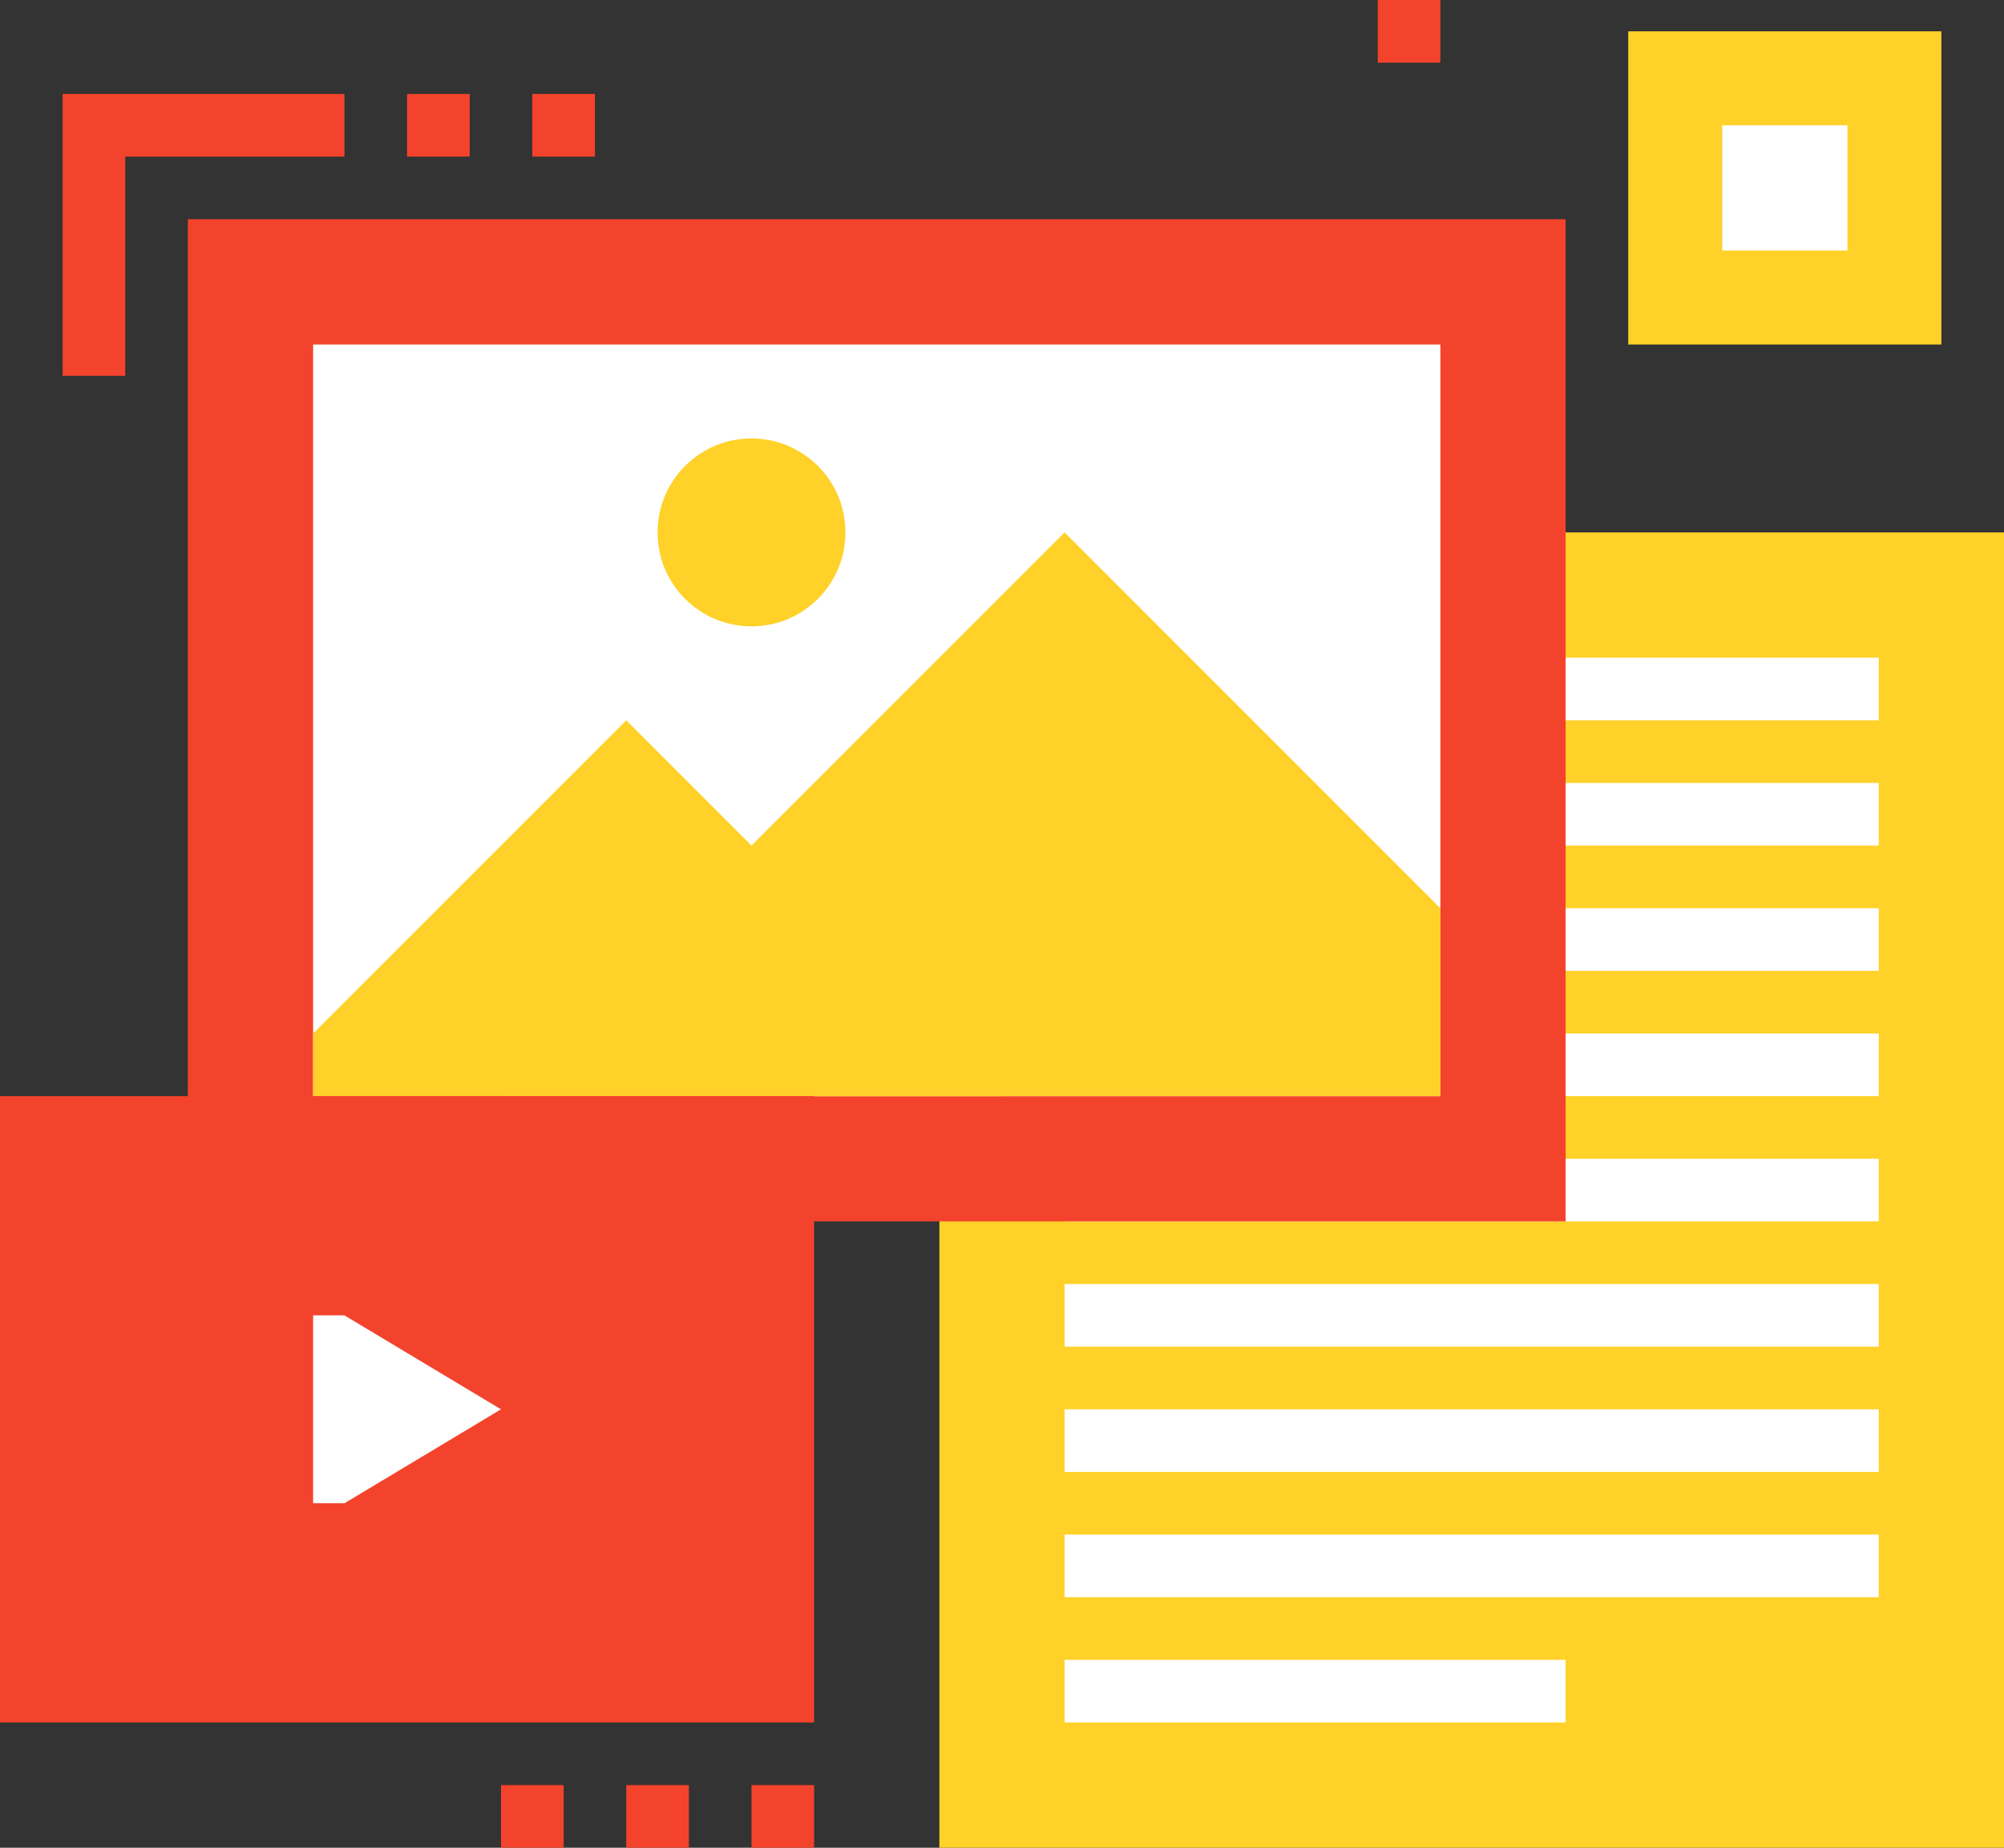
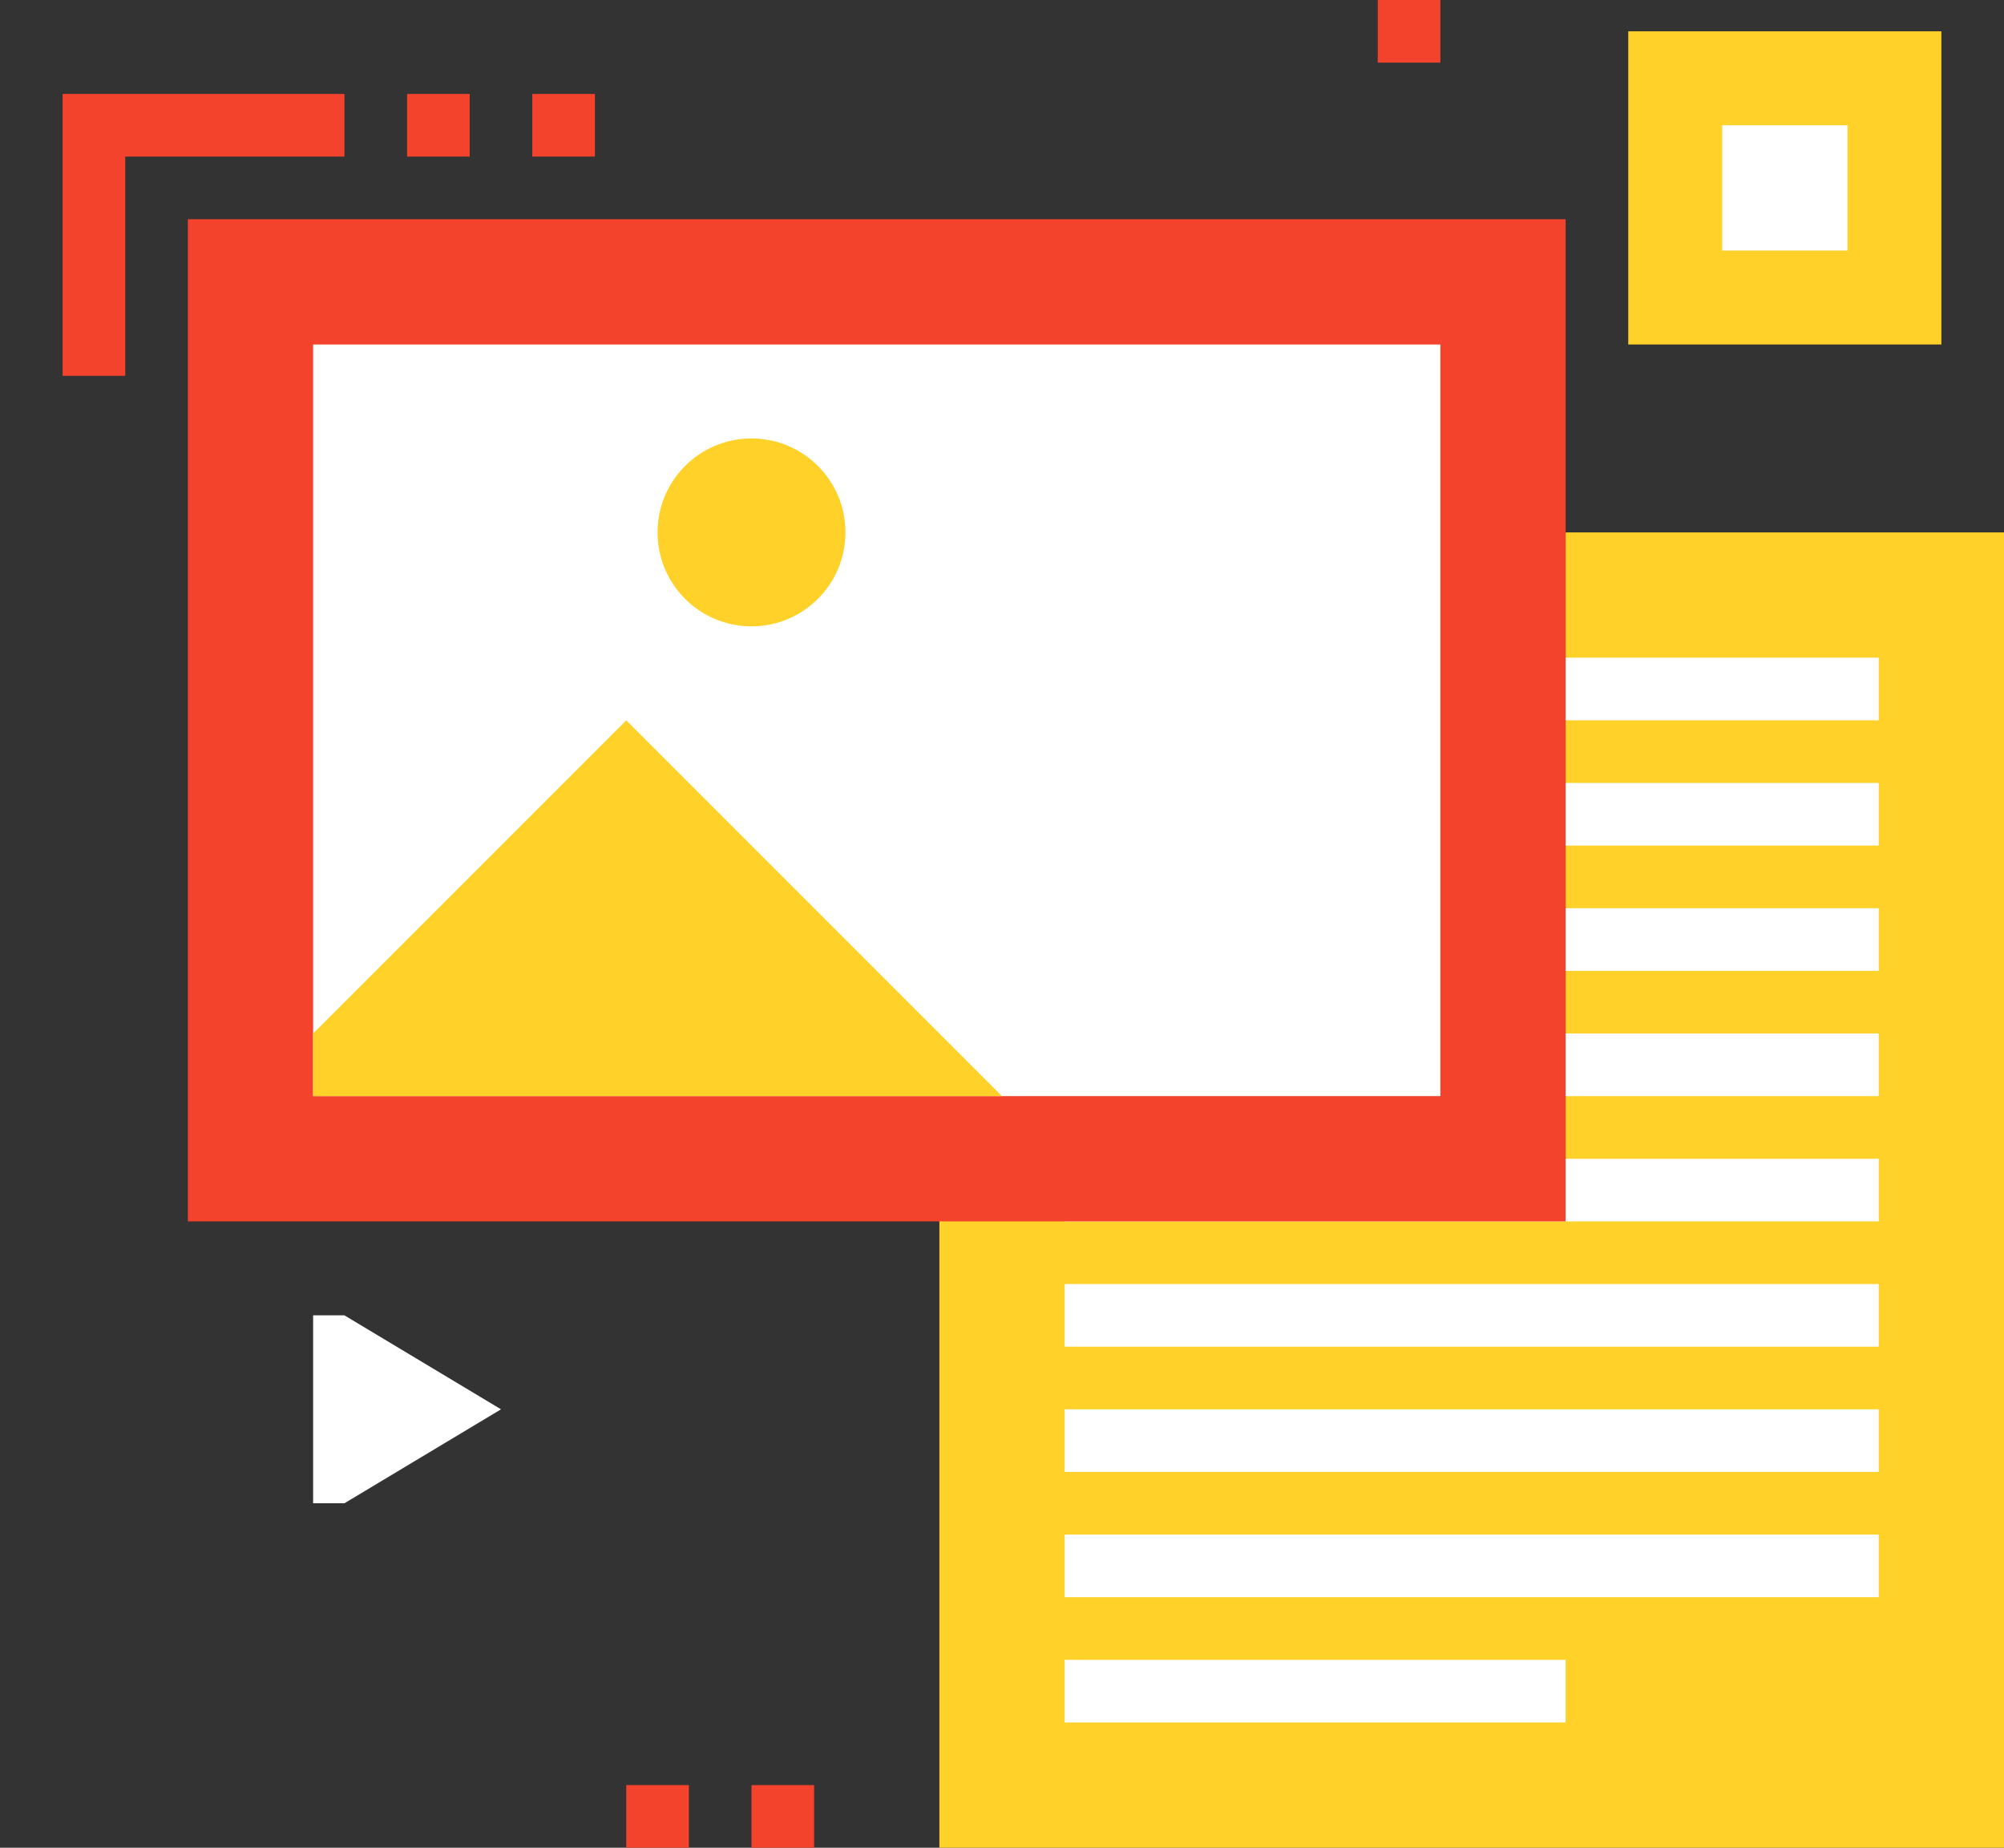
<svg xmlns="http://www.w3.org/2000/svg" id="Layer_1" viewBox="0 0 64 59">
  <rect x="0" y="0" width="64" height="59" fill="#333333" stroke="none" />
  <defs>
    <style>.cls-1{fill:#fff;}.cls-2{fill:#f4432c;}.cls-3{fill:#ffd129;}.cls-4{clip-path:url(#clippath);}.cls-5{fill:none;}</style>
    <clipPath id="clippath">
      <rect class="cls-5" x="10" y="11" width="36" height="24" />
    </clipPath>
  </defs>
  <rect class="cls-3" x="30" y="17" width="34" height="42" />
  <rect class="cls-1" x="34" y="21" width="26" height="2" />
  <rect class="cls-1" x="34" y="25" width="26" height="2" />
  <rect class="cls-1" x="34" y="29" width="26" height="2" />
  <rect class="cls-1" x="34" y="33" width="26" height="2" />
  <rect class="cls-1" x="34" y="37" width="26" height="2" />
  <rect class="cls-1" x="34" y="41" width="26" height="2" />
  <rect class="cls-1" x="34" y="45" width="26" height="2" />
  <rect class="cls-1" x="34" y="49" width="26" height="2" />
  <rect class="cls-1" x="34" y="53" width="16" height="2" />
  <rect class="cls-2" x="6" y="7" width="44" height="32" />
  <g id="a">
    <rect class="cls-1" x="10" y="11" width="36" height="24" />
  </g>
  <g class="cls-4">
-     <polygon class="cls-3" points="34 17 16 35.001 52 35.001 34 17" />
    <polygon class="cls-3" points="20 23 8 35 32 35 20 23" />
  </g>
  <circle class="cls-3" cx="24" cy="17" r="3" />
  <rect class="cls-2" x="44" width="2" height="2" />
  <polygon class="cls-2" points="4 12 2 12 2 3 11 3 11 5 4 5 4 12" />
  <rect class="cls-2" x="13" y="3" width="2" height="2" />
  <rect class="cls-2" x="17" y="3" width="2" height="2" />
  <rect class="cls-2" x="20" y="57" width="2" height="2" />
-   <rect class="cls-2" x="16" y="57" width="2" height="2" />
  <rect class="cls-2" x="24" y="57" width="2" height="2" />
-   <rect class="cls-2" y="35" width="26" height="20" />
  <polygon class="cls-1" points="11 42 10 42 10 48 11 48 16 45 11 42" />
  <rect class="cls-3" x="52" y="1" width="10" height="10" />
  <rect class="cls-1" x="55" y="4" width="4" height="4" />
</svg>